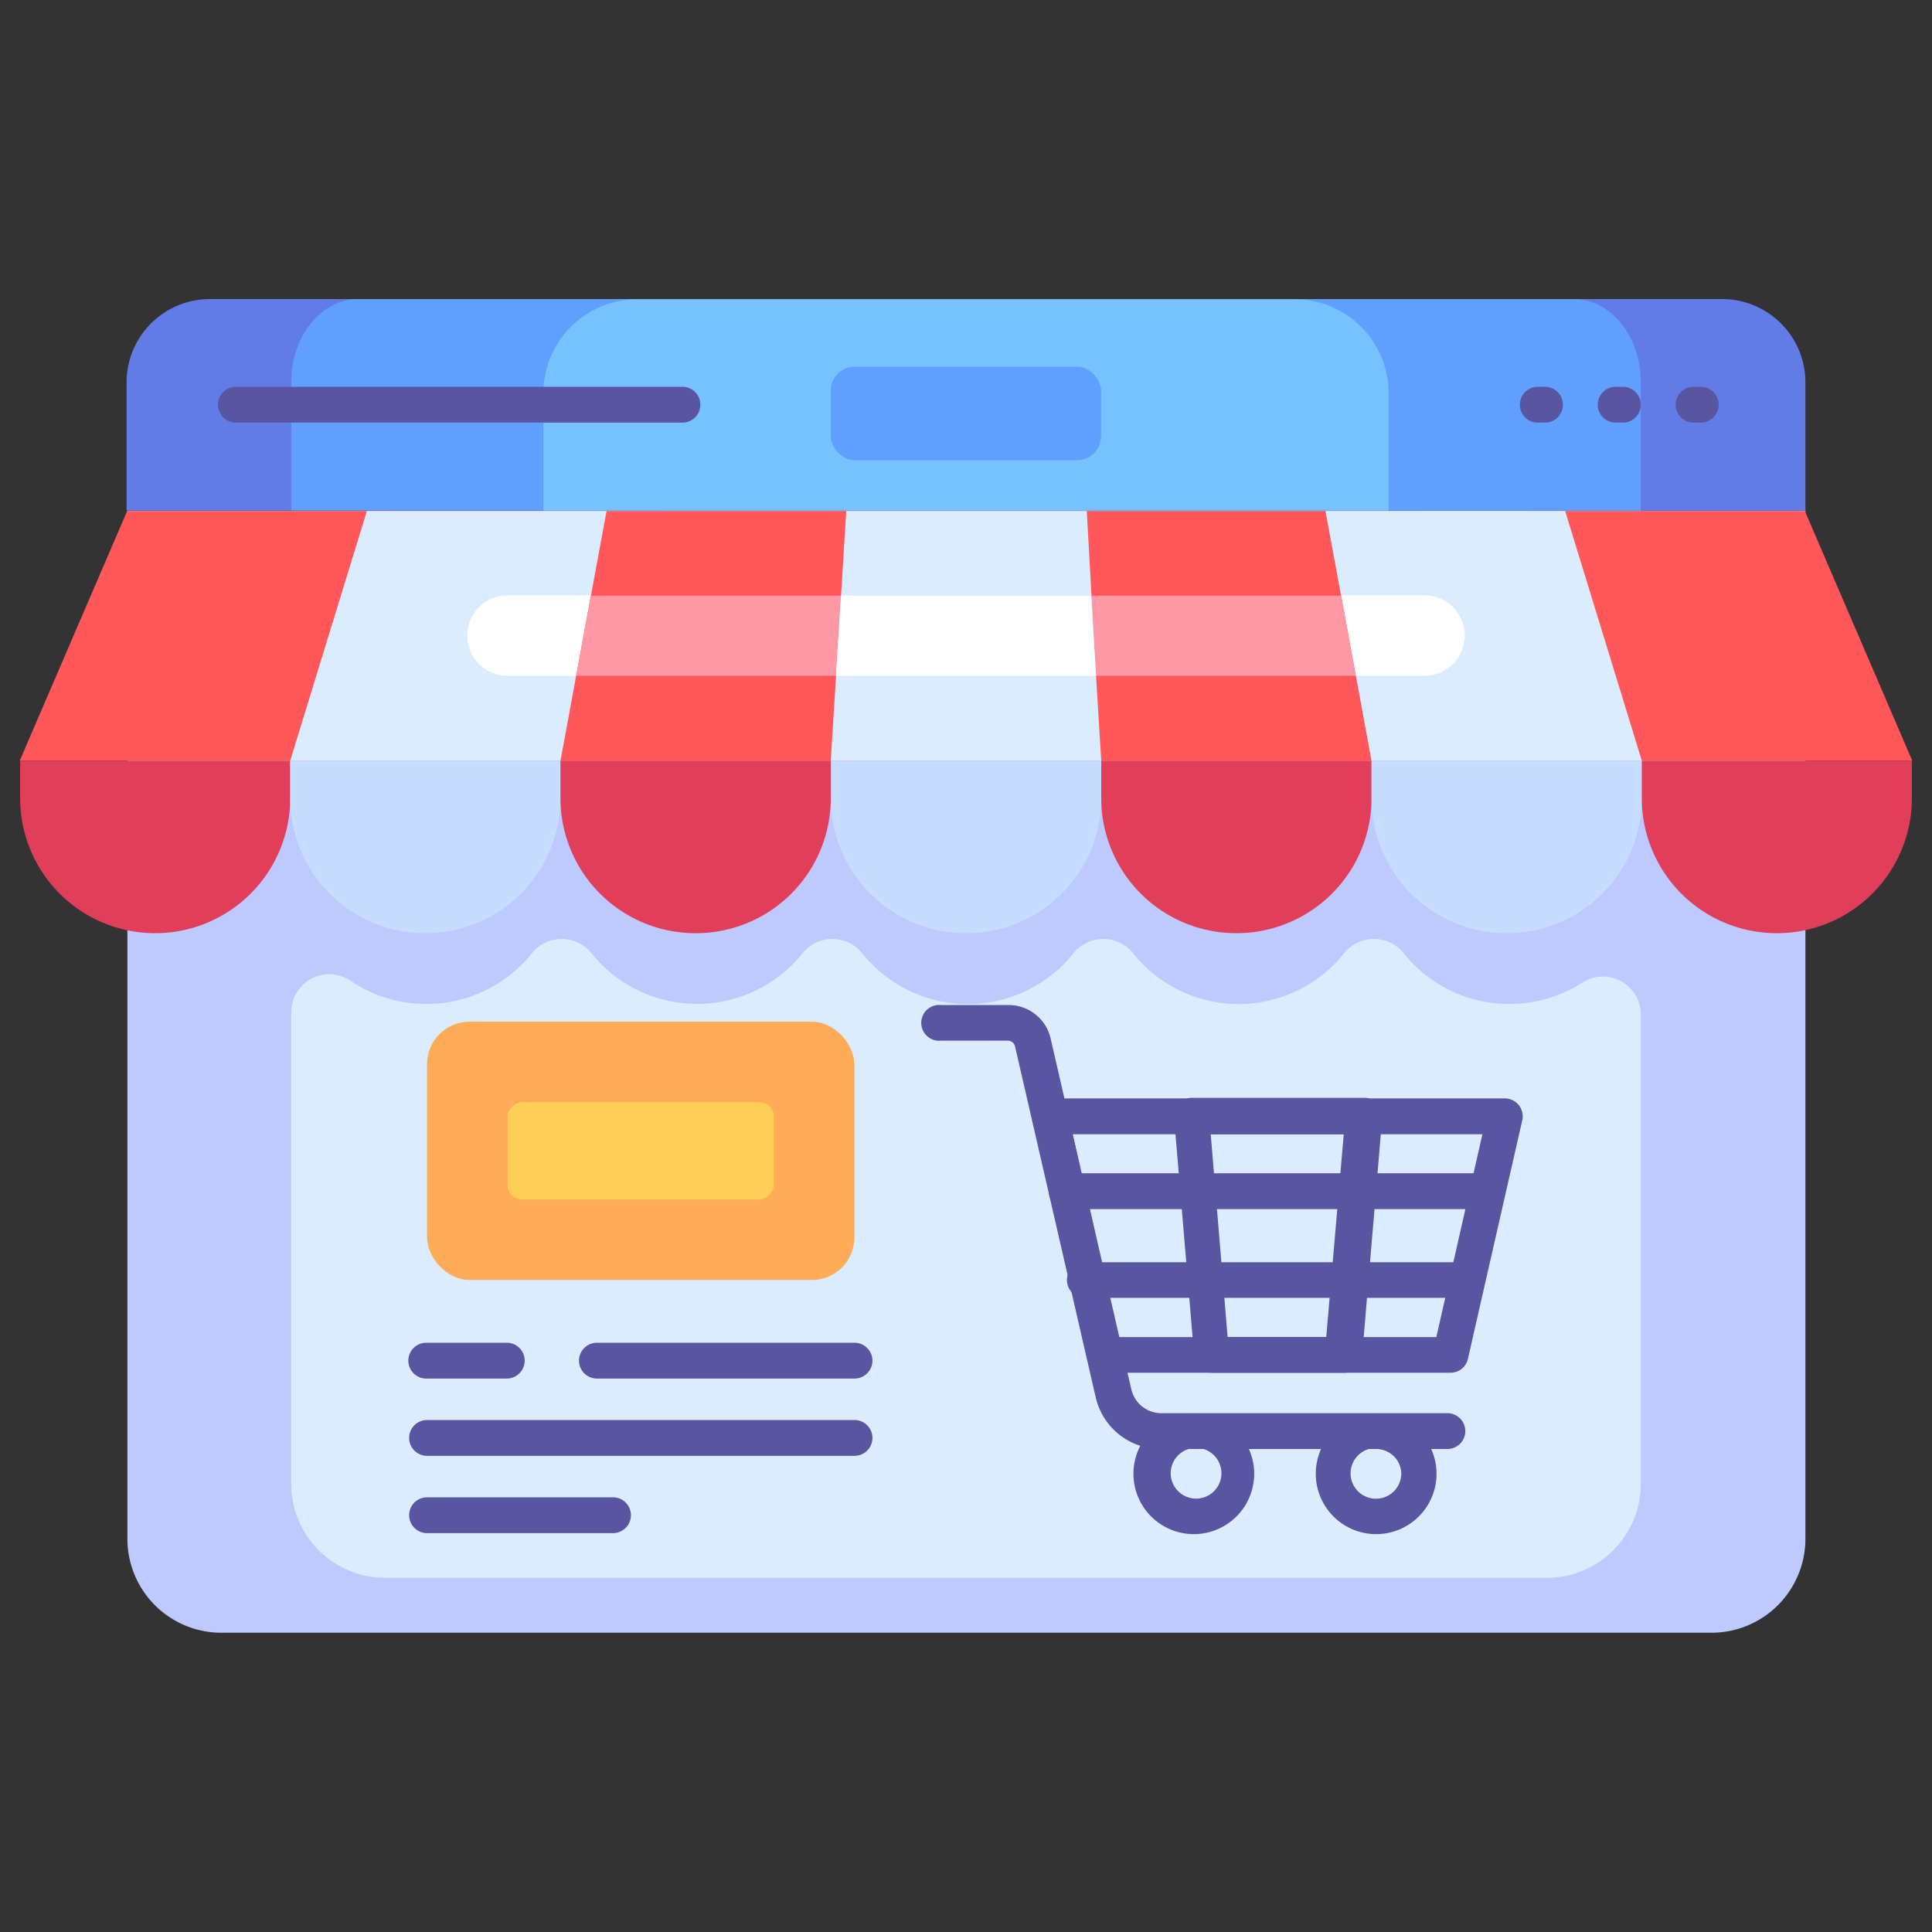
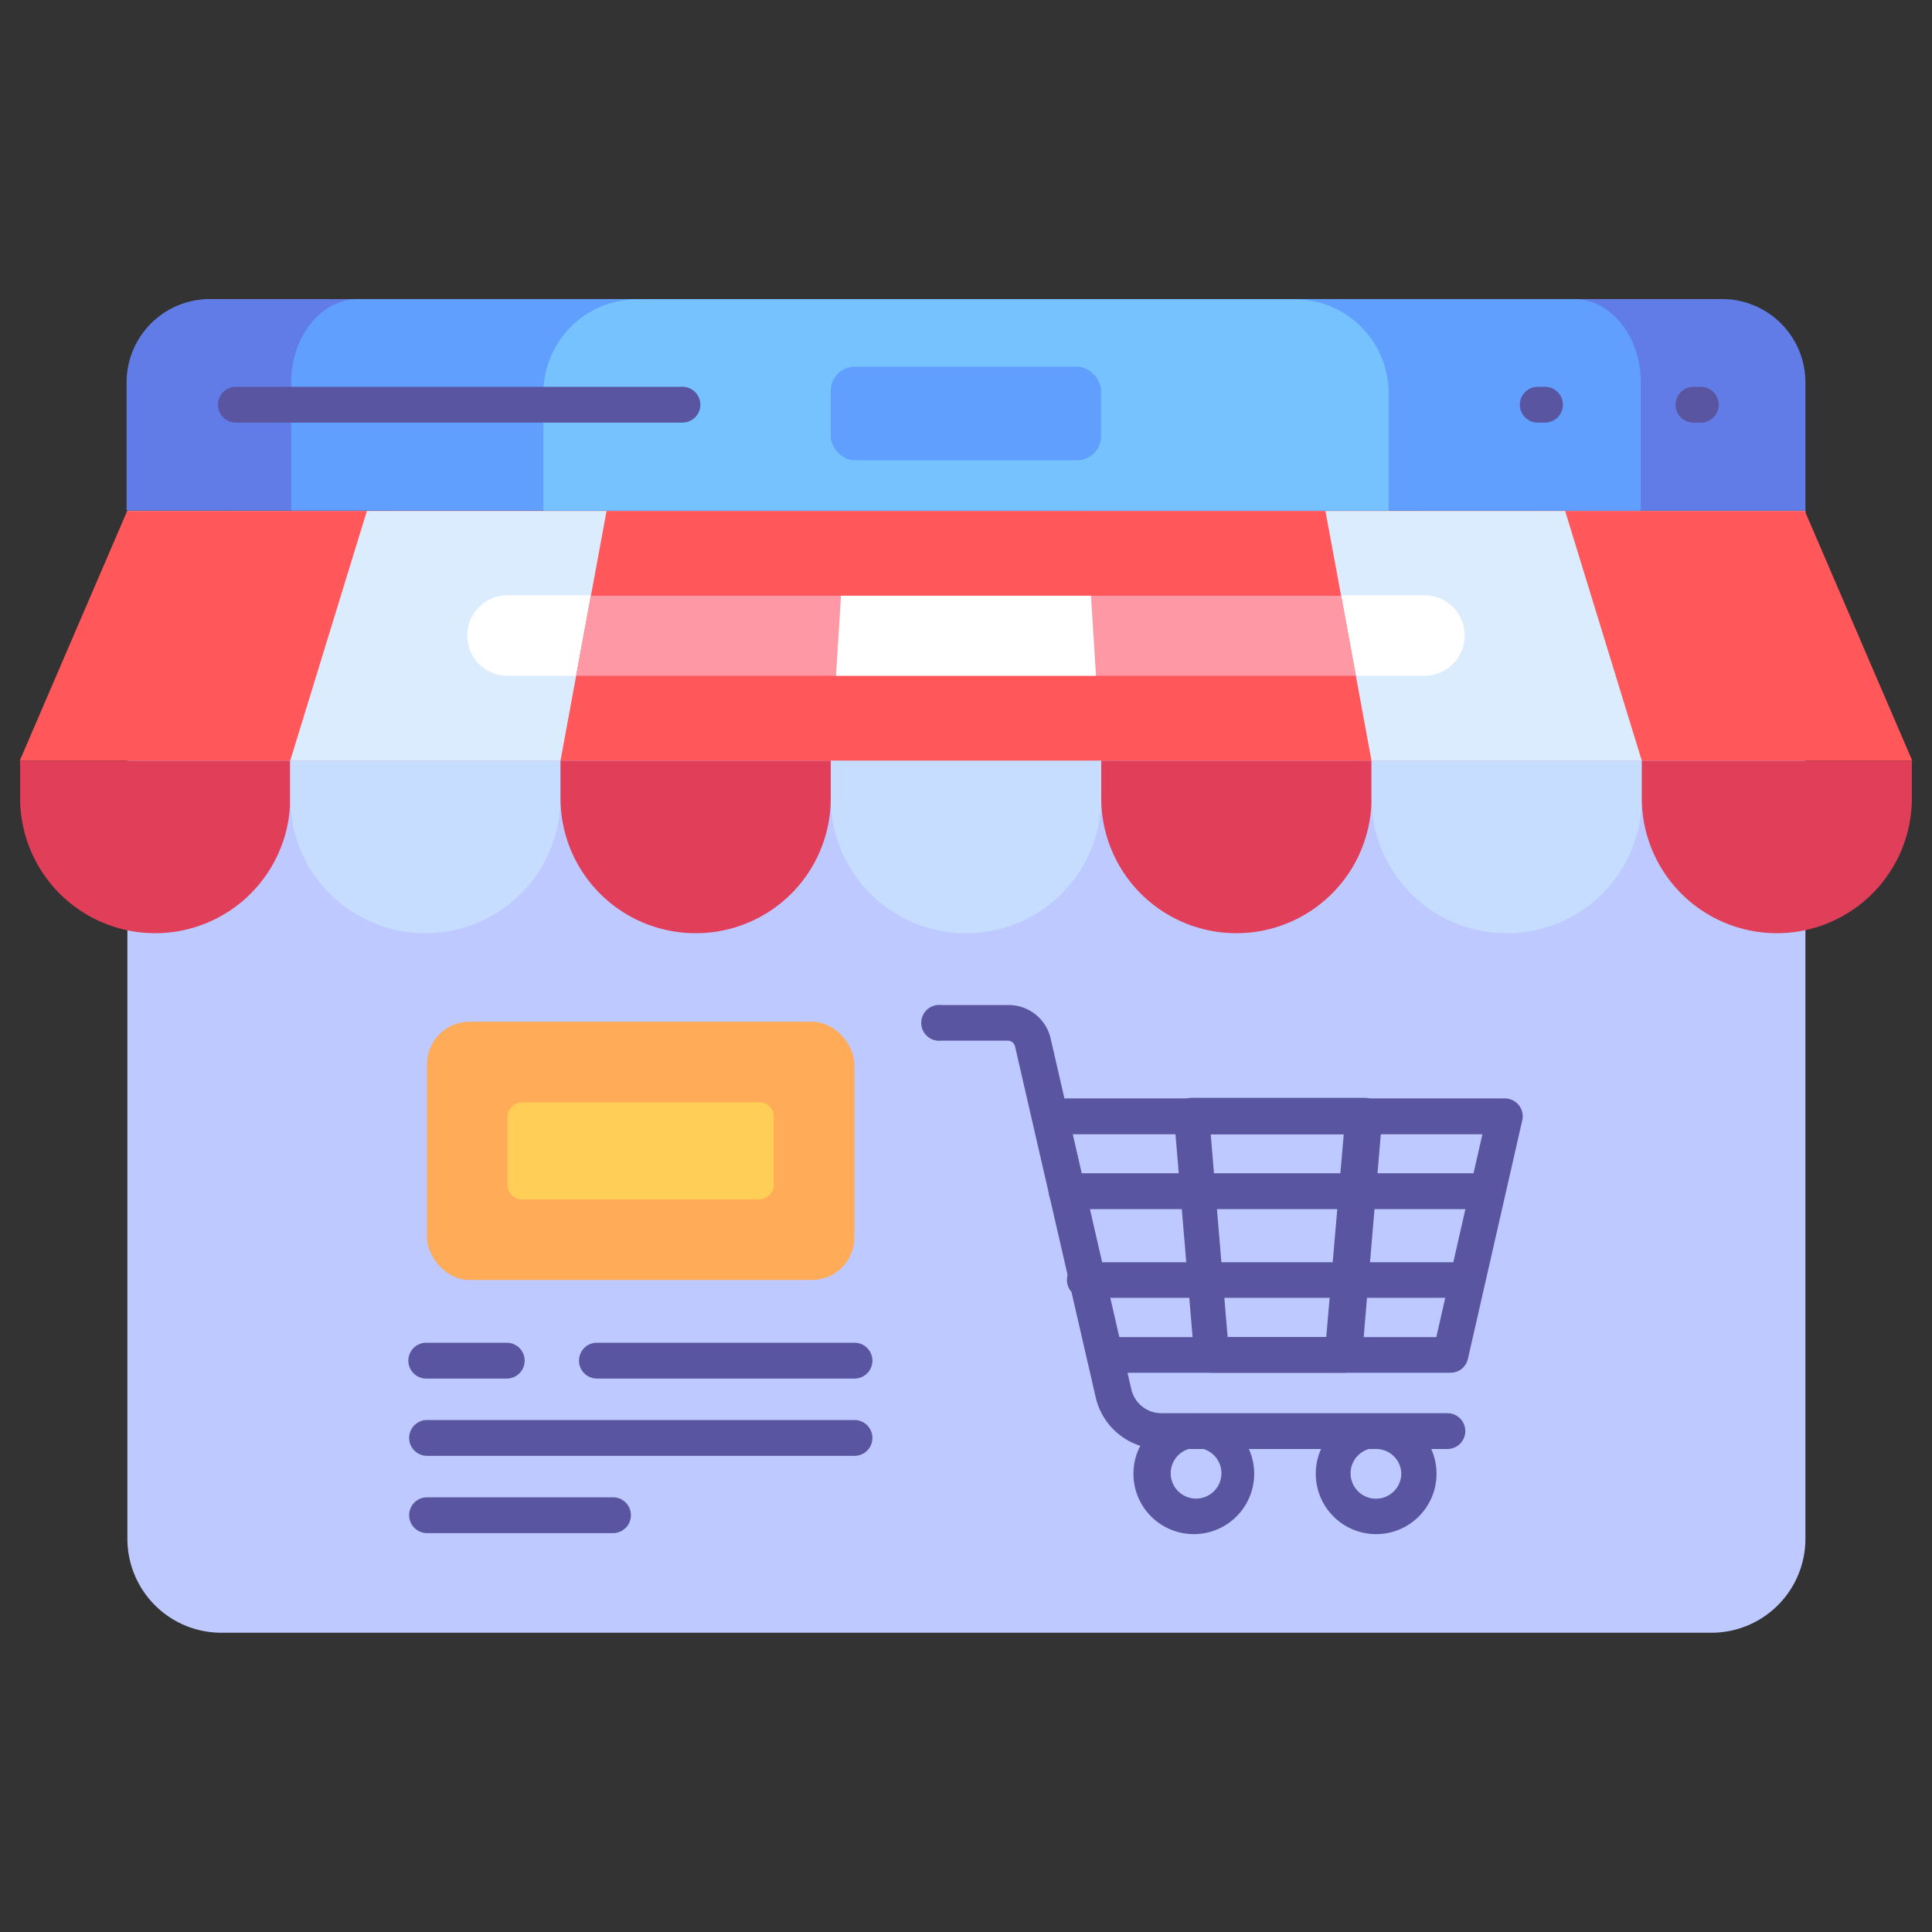
<svg xmlns="http://www.w3.org/2000/svg" viewBox="0 0 96 96">
  <rect x="0" y="0" width="96" height="96" fill="#333333" stroke="none" />
  <g id="Ecommerce">
    <path d="m89.71 25.37v51.1a4.67 4.67 0 0 1 -4.71 4.66h-74a4.67 4.67 0 0 1 -4.67-4.66v-51.1z" fill="#bdc9ff" />
-     <path d="m81.53 50.33v23.4a4.67 4.67 0 0 1 -4.67 4.67h-57.72a4.67 4.67 0 0 1 -4.67-4.67v-23.4a1.89 1.89 0 0 1 3-1.56 6.72 6.72 0 0 0 8.94-1.38 1.9 1.9 0 0 1 3 0 6.72 6.72 0 0 0 10.45 0 1.9 1.9 0 0 1 3 0 6.72 6.72 0 0 0 10.46 0 1.9 1.9 0 0 1 3 0 6.71 6.71 0 0 0 10.45 0 1.9 1.9 0 0 1 3 0 6.72 6.72 0 0 0 8.94 1.38 1.89 1.89 0 0 1 2.82 1.56z" fill="#dbecff" />
    <path d="m89.71 25.37v-6.37a4.14 4.14 0 0 0 -4.14-4.14h-75.14a4.14 4.14 0 0 0 -4.14 4.14v6.36z" fill="#617ce6" />
    <path d="m81.53 25.37v-6.37c0-2.29-1.49-4.14-3.33-4.14h-60.4c-1.84 0-3.33 1.85-3.33 4.14v6.36z" fill="#619fff" />
    <path d="m69 25.37v-5.83a4.67 4.67 0 0 0 -4.67-4.67h-32.64a4.67 4.67 0 0 0 -4.69 4.67v5.83z" fill="#75c2ff" />
    <path d="m76.77 21h-.36a.89.89 0 0 1 0-1.78h.36a.89.89 0 1 1 0 1.78z" fill="#5955a1" />
-     <path d="m80.64 21h-.36a.89.89 0 0 1 0-1.78h.36a.89.89 0 1 1 0 1.78z" fill="#5955a1" />
    <path d="m84.51 21h-.36a.89.89 0 0 1 0-1.78h.36a.89.89 0 1 1 0 1.78z" fill="#5955a1" />
    <path d="m33.91 21h-22.19a.89.89 0 0 1 0-1.78h22.19a.89.89 0 0 1 0 1.78z" fill="#5955a1" />
    <path d="m95.02 37.8h-94.04l5.34-12.41h83.36z" fill="#ff575a" />
    <path d="m81.58 37.8h-67.16l3.81-12.41h59.54z" fill="#dbecff" />
    <path d="m70.78 33.58h-45.56a2 2 0 0 1 0-4h45.56a2 2 0 0 1 0 4z" fill="#fff" />
    <path d="m68.15 37.8h-40.3c1.89-10.21.56-3.08 2.29-12.41h35.72c1.71 9.21.36 1.97 2.29 12.41z" fill="#ff575a" />
    <path d="m67.37 33.58h-38.74l.73-3.98h37.28z" fill="#ff98a5" />
-     <path d="m54.72 37.8h-13.44c.62-10 .11-1.64.77-12.41h11.95c.57 10 .13 2.79.72 12.41z" fill="#dbecff" />
    <path d="m54.46 33.58h-12.92l.25-3.98h12.42z" fill="#fff" />
    <path d="m7.7 46.37a6.71 6.71 0 0 1 -6.7-6.71v-1.86h13.42v1.86a6.71 6.71 0 0 1 -6.72 6.71z" fill="#e13e5a" />
    <path d="m21.13 46.37a6.71 6.71 0 0 1 -6.71-6.71v-1.86h13.43v1.86a6.71 6.71 0 0 1 -6.72 6.71z" fill="#c7ddff" />
    <path d="m34.57 46.37a6.71 6.71 0 0 1 -6.72-6.71v-1.86h13.43v1.86a6.7 6.7 0 0 1 -6.71 6.71z" fill="#e13e5a" />
    <path d="m48 46.37a6.71 6.71 0 0 1 -6.72-6.71v-1.86h13.44v1.86a6.71 6.71 0 0 1 -6.72 6.71z" fill="#c7ddff" />
    <path d="m61.43 46.37a6.71 6.71 0 0 1 -6.71-6.71v-1.86h13.43v1.86a6.71 6.71 0 0 1 -6.72 6.71z" fill="#e13e5a" />
    <path d="m74.87 46.37a6.71 6.71 0 0 1 -6.72-6.71v-1.86h13.43v1.86a6.7 6.7 0 0 1 -6.71 6.71z" fill="#c7ddff" />
    <path d="m88.3 46.37a6.71 6.71 0 0 1 -6.72-6.71v-1.86h13.42v1.86a6.71 6.71 0 0 1 -6.7 6.71z" fill="#e13e5a" />
    <g fill="#5955a1">
      <path d="m72.08 68.21h-17.19a.88.88 0 0 1 -.87-.69l-2.69-11.85a.88.88 0 0 1 .86-1.09h22.59a.89.89 0 0 1 .86 1.09l-2.7 11.85a.88.88 0 0 1 -.86.69zm-16.49-1.77h15.78l2.29-10.08h-20.36z" />
      <path d="m66.75 68.21h-6.53a.88.88 0 0 1 -.88-.81l-1-11.85a.9.9 0 0 1 .89-1h8.57a.89.89 0 0 1 .88 1l-1 11.85a.88.88 0 0 1 -.93.81zm-5.75-1.77h4.9l.87-10.08h-6.61z" />
      <path d="m71.88 72h-14.2a3.31 3.31 0 0 1 -3.24-2.59l-4-17.4a.37.37 0 0 0 -.37-.3h-3.31a.89.89 0 1 1 0-1.77h3.35a2.14 2.14 0 0 1 2.1 1.68l4 17.39a1.53 1.53 0 0 0 1.51 1.21h14.2a.89.89 0 0 1 0 1.78z" />
      <path d="m72.93 64.49h-18.93a.89.89 0 1 1 0-1.77h18.93a.89.89 0 0 1 0 1.77z" />
      <path d="m73.93 60.08h-20.93a.89.89 0 0 1 0-1.78h20.9a.89.89 0 0 1 0 1.78z" />
      <path d="m59.32 76.23a3 3 0 1 1 3-3 3 3 0 0 1 -3 3zm0-4.28a1.26 1.26 0 0 0 0 2.51 1.26 1.26 0 1 0 0-2.51z" />
      <path d="m68.38 76.23a3 3 0 1 1 3-3 3 3 0 0 1 -3 3zm0-4.28a1.26 1.26 0 1 0 1.25 1.25 1.25 1.25 0 0 0 -1.25-1.2z" />
    </g>
    <rect fill="#ffab57" height="12.83" rx="2.1" width="21.23" x="21.22" y="50.77" />
    <rect fill="#ffce57" height="13.23" rx=".71" transform="matrix(0 -1 1 0 -25.35 89.03)" width="4.83" x="29.43" y="50.57" />
    <path d="m25.18 68.5h-4a.89.89 0 0 1 0-1.78h4a.89.89 0 0 1 0 1.78z" fill="#5955a1" />
    <path d="m42.46 72.34h-21.24a.89.89 0 0 1 0-1.78h21.24a.89.89 0 0 1 0 1.78z" fill="#5955a1" />
    <path d="m30.46 76.18h-9.24a.89.89 0 0 1 0-1.78h9.24a.89.89 0 0 1 0 1.78z" fill="#5955a1" />
    <path d="m42.46 68.5h-12.8a.89.89 0 0 1 0-1.78h12.8a.89.89 0 0 1 0 1.78z" fill="#5955a1" />
    <rect fill="#619fff" height="4.65" rx="1.19" width="13.43" x="41.28" y="18.22" />
  </g>
</svg>